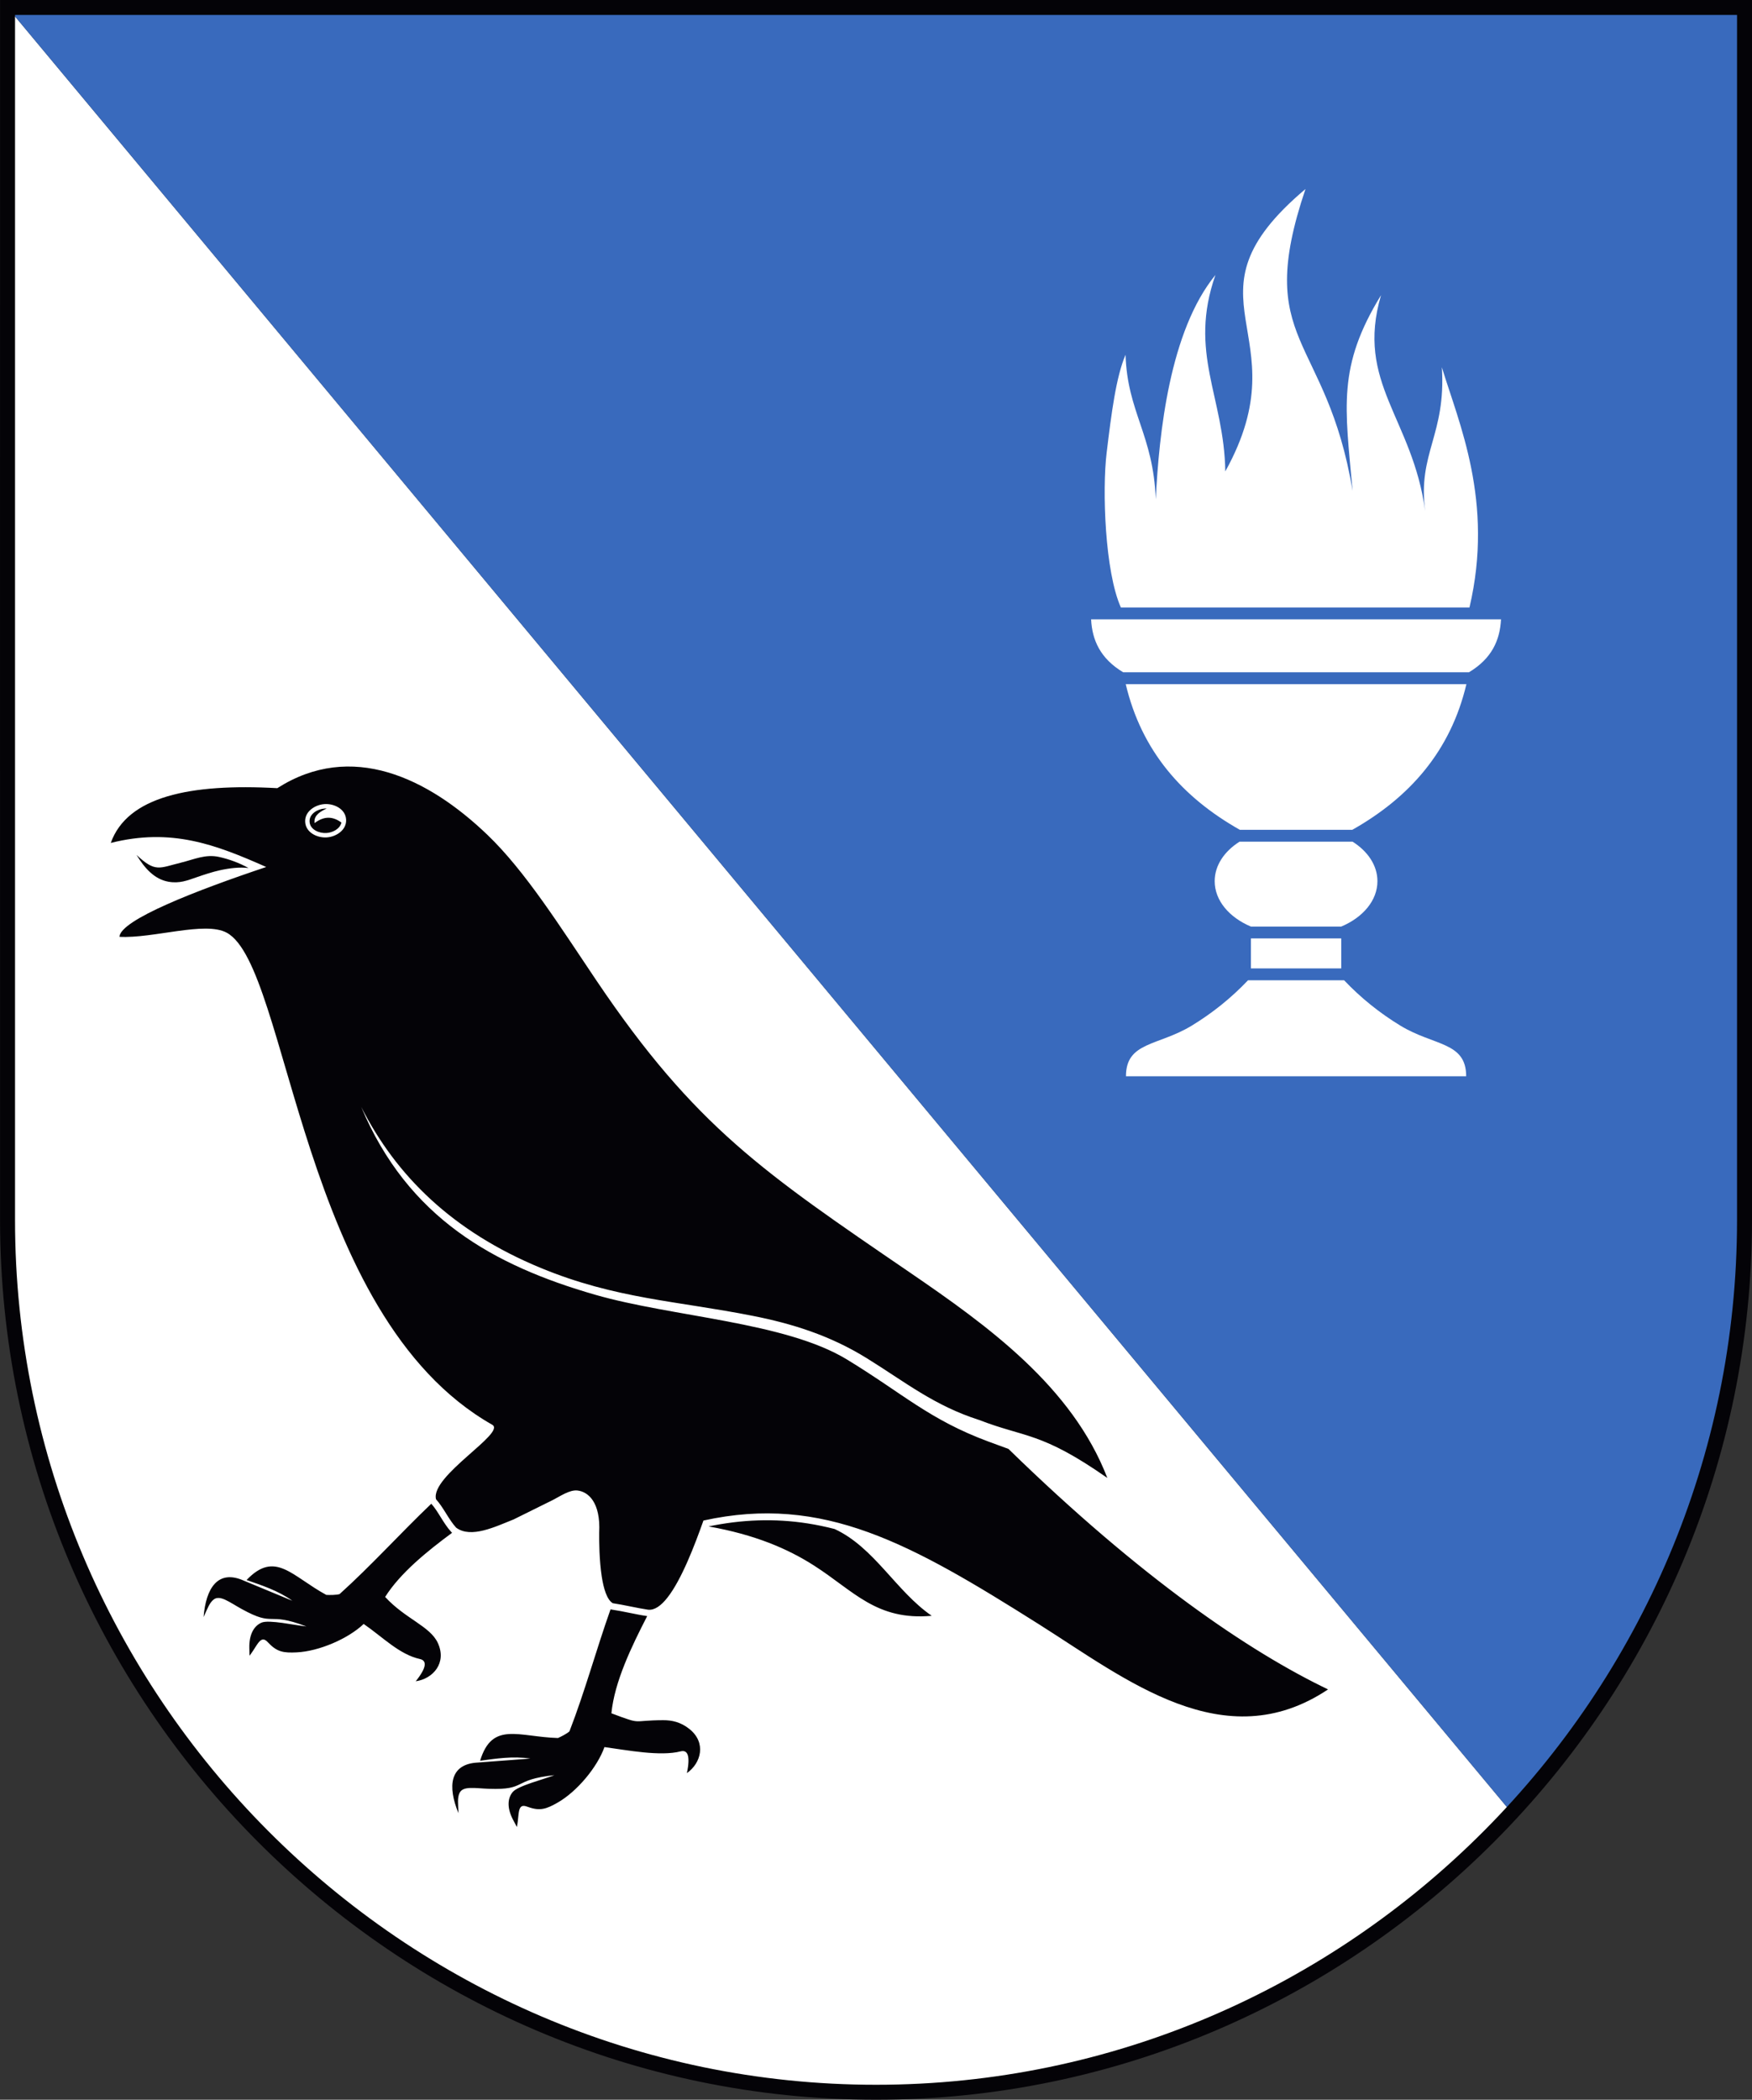
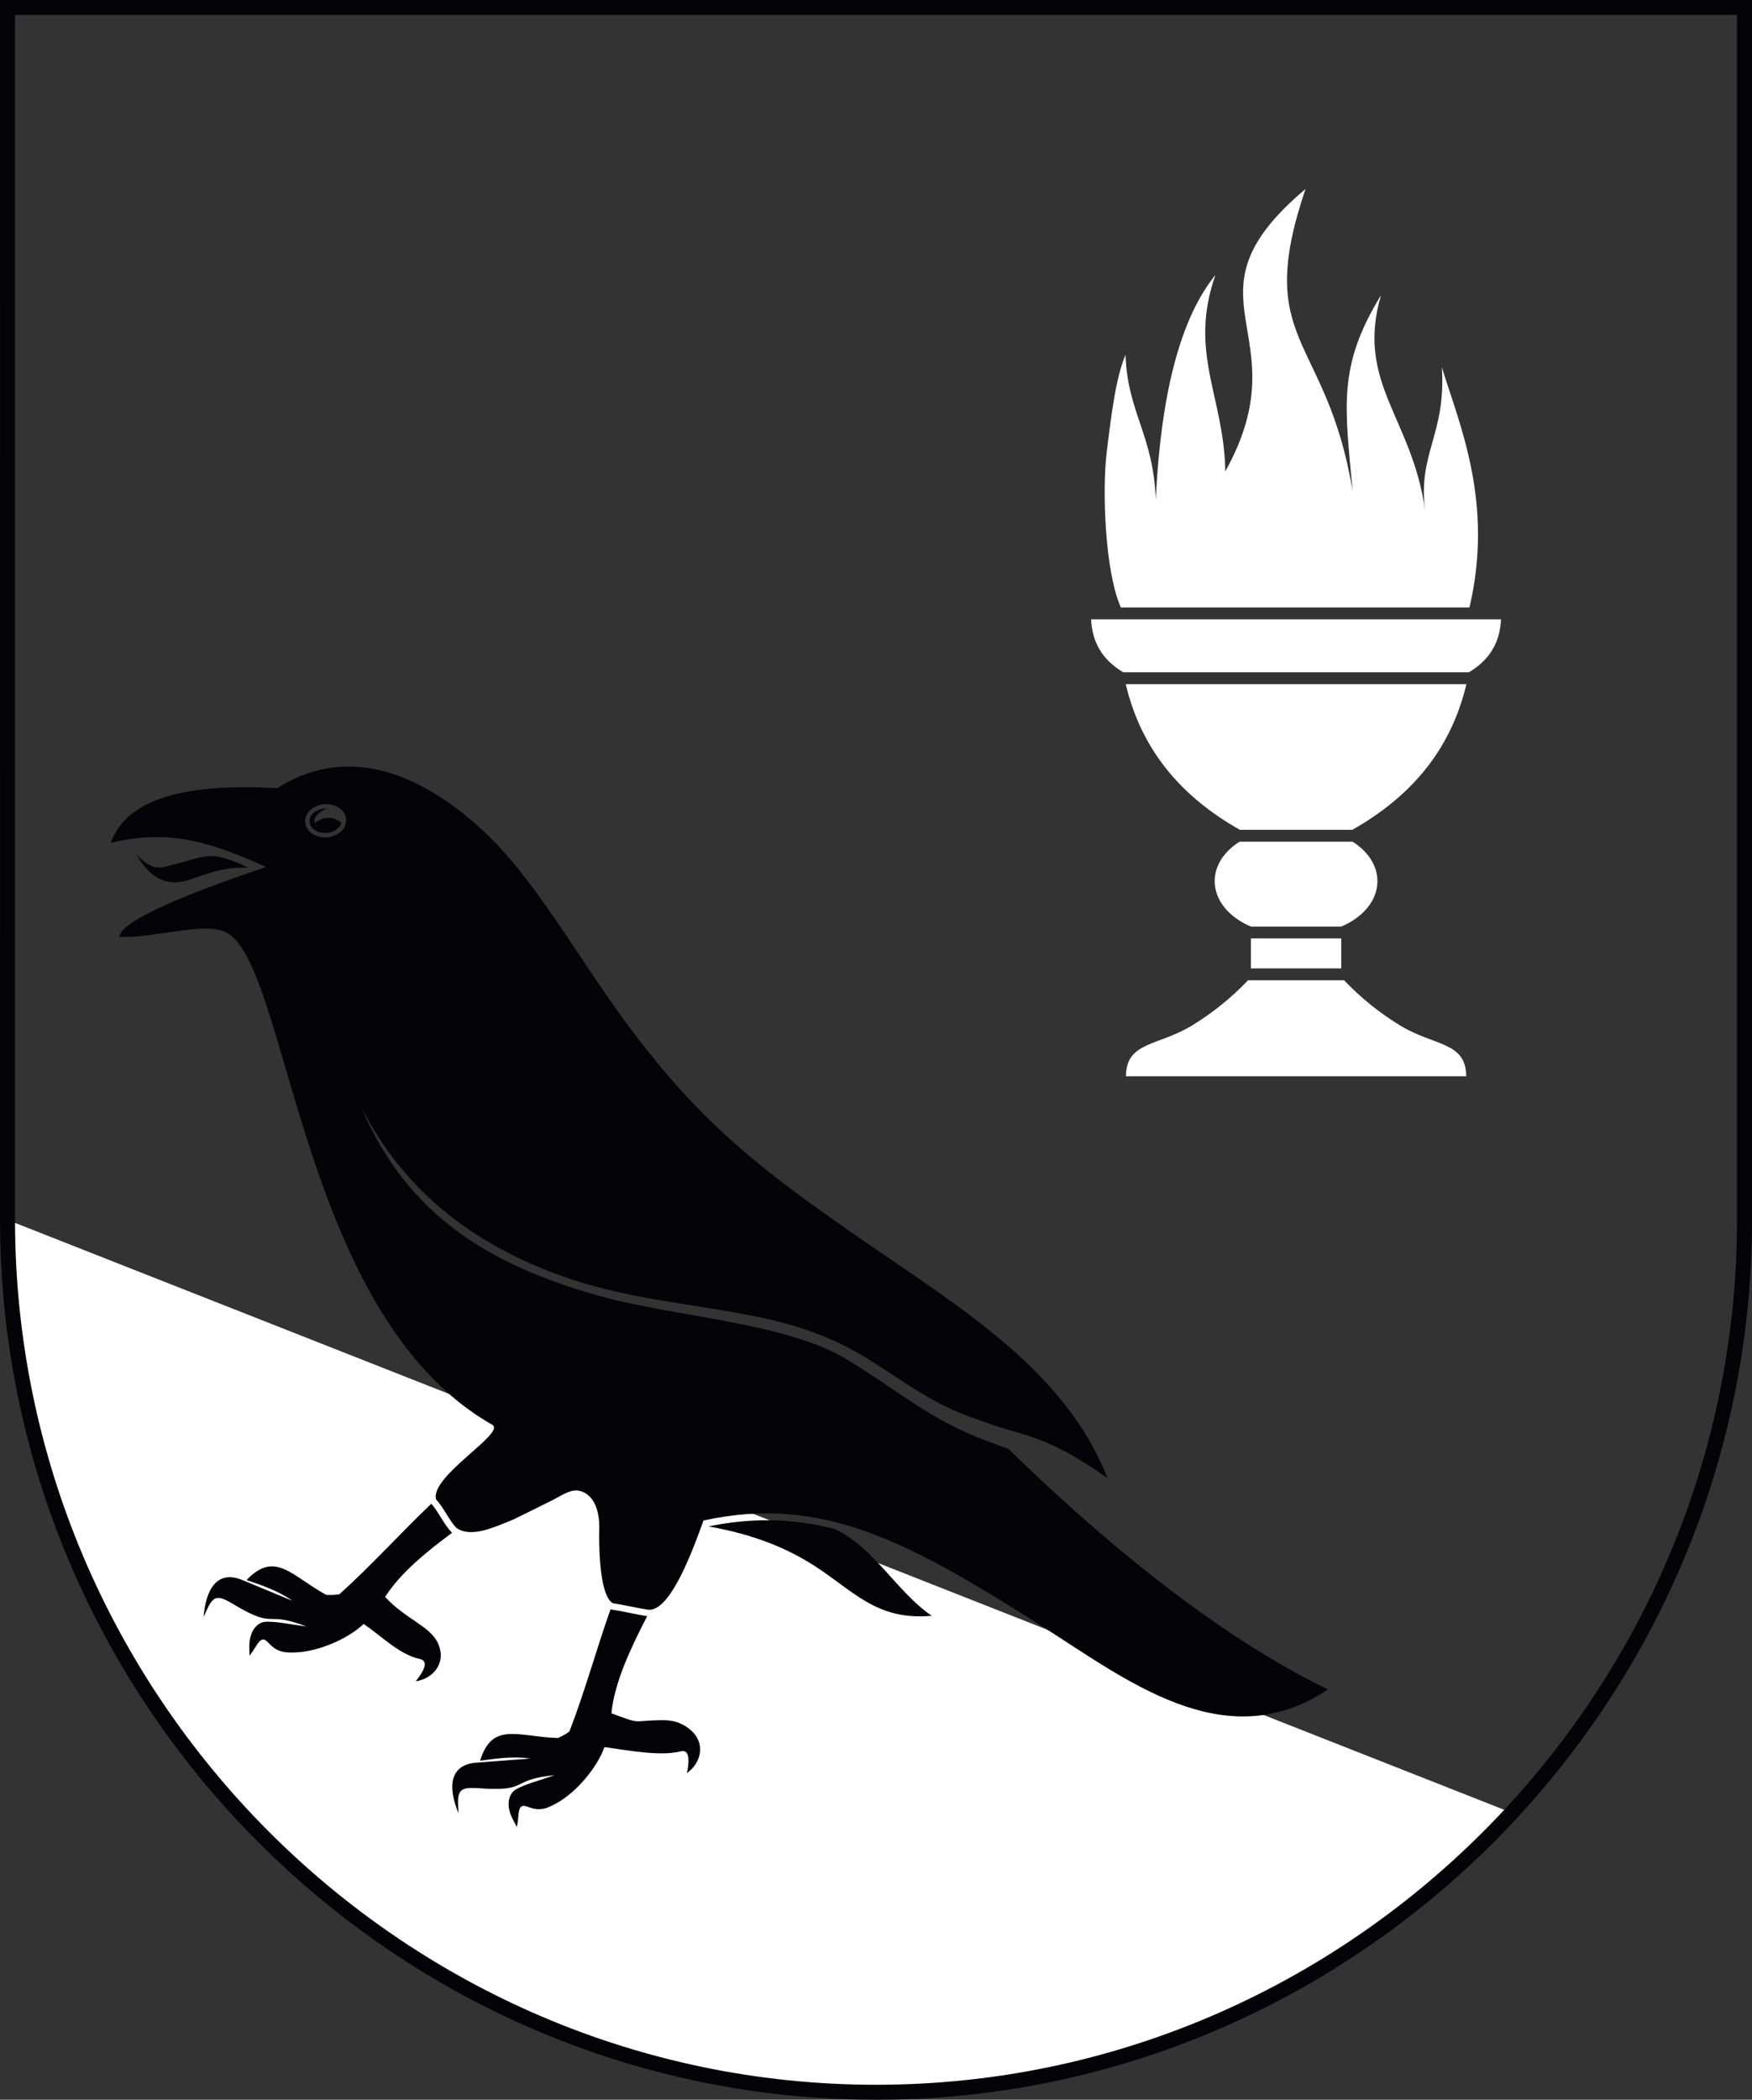
<svg xmlns="http://www.w3.org/2000/svg" xmlns:ns1="http://www.inkscape.org/namespaces/inkscape" xmlns:ns2="http://sodipodi.sourceforge.net/DTD/sodipodi-0.dtd" xml:space="preserve" width="177.165" height="212.288" version="1.1" style="fill-rule:evenodd" viewBox="0 0 4999.996 5991.25" id="svg2" ns1:version="0.48.5 r10040" ns2:docname="svg.svg">
  <rect x="0" y="0" width="4999.996" height="5991.25" fill="#333333" stroke="none" />
  <ns2:namedview pagecolor="#ffffff" bordercolor="#666666" borderopacity="1" objecttolerance="10" gridtolerance="10" guidetolerance="10" ns1:pageopacity="0" ns1:pageshadow="2" ns1:window-width="1920" ns1:window-height="1017" id="namedview15" showgrid="false" fit-margin-top="0" fit-margin-left="0" fit-margin-right="0" fit-margin-bottom="0" ns1:zoom="2" ns1:cx="70.020445" ns1:cy="134.94854" ns1:window-x="-8" ns1:window-y="-8" ns1:window-maximized="1" ns1:current-layer="svg2" showguides="true" ns1:guide-bbox="true">
    <ns1:grid type="xygrid" id="grid3796" empspacing="5" visible="true" enabled="true" snapvisiblegridlinesonly="true" originx="-88.454px" originy="-110.984px" spacingx="0.9px" />
  </ns2:namedview>
  <defs id="defs4">
    <style type="text/css" id="style6">
   
    .fil1 {fill:#FEFEFE}
    .fil0 {fill:#1A75CF}
   
  </style>
    <clipPath clipPathUnits="userSpaceOnUse" id="clipPath4178">
      <path class="fil0" d="m 9424.579,254.444 c 0,0 365.835,1916.256 -39.044,3702.576 C 8980.655,5743.341 8131.125,8539.298 5150.716,10809.556 2170.307,8539.298 1320.777,5743.341 915.897,3957.021 511.018,2170.7 876.853,254.444 876.853,254.444 c 0,0 2565.764,-169.333 4273.863,-169.333 1708.099,0 4273.863,169.333 4273.863,169.333 z" id="path4180" ns1:connector-curvature="0" style="fill:#15a94a;fill-opacity:1;stroke:none" ns2:nodetypes="czczccc" />
    </clipPath>
    <clipPath clipPathUnits="userSpaceOnUse" id="clipPath4932">
      <path class="fil0" d="m 987.778,367.333 c 0,0 -242.716,1841.152 58.544,3758.104 C 1347.581,6042.389 2355.048,8759.922 5081.088,10770.75 7807.127,8759.922 8814.595,6042.389 9115.854,4125.437 9417.114,2208.485 9174.398,367.333 9174.398,367.333 z" id="path4934" ns1:connector-curvature="0" style="fill:#f0c607;fill-opacity:1;stroke:none" ns2:nodetypes="czczcc" />
    </clipPath>
    <clipPath clipPathUnits="userSpaceOnUse" id="clipPath5459">
-       <path ns2:nodetypes="czzzcc" style="fill:#ffcc2a;fill-opacity:1;stroke:none" ns1:connector-curvature="0" id="path5461" d="m 7507.111,0 c 0,0 0,1693.333 0,4092.222 0,2398.889 -1778,3951.111 -3556,3951.111 -1778,0 -3556,-1552.222 -3556,-3951.111 0,-2398.889 0,-4092.222 0,-4092.222 z" class="fil0" />
-     </clipPath>
+       </clipPath>
  </defs>
  <g id="g5495" transform="matrix(35.278,0,0,-35.278,-500.004,6495.63)">
    <g id="g5497">
      <g id="g5499">
-         <path ns1:connector-curvature="0" d="M 136.461,37.51 C 123.609,23.625 105.292,14.903 85.042,14.903 l 0,0 c -38.642,0 -70.258,31.749 -70.258,70.554 l 0,7.398 0,20.39 0,70.277 L 136.461,37.51 z" style="fill:#ffffff;fill-opacity:1;fill-rule:evenodd;stroke:none" id="path5501" />
-         <path ns1:connector-curvature="0" d="m 136.461,37.51 -121.677,146.013 140.517,0 0,-70.277 0,-20.39 0,-7.398 c 0,-18.469 -7.166,-35.337 -18.839,-47.947" style="fill:#396abd;fill-opacity:1;fill-rule:evenodd;stroke:none" id="path5503" />
+         <path ns1:connector-curvature="0" d="M 136.461,37.51 C 123.609,23.625 105.292,14.903 85.042,14.903 l 0,0 c -38.642,0 -70.258,31.749 -70.258,70.554 L 136.461,37.51 z" style="fill:#ffffff;fill-opacity:1;fill-rule:evenodd;stroke:none" id="path5501" />
      </g>
      <path ns1:connector-curvature="0" d="m 155.905,183.523 0,-98.065 c 0,-19.567 -7.972,-37.357 -20.816,-50.255 -12.845,-12.899 -30.561,-20.905 -50.048,-20.905 -19.487,0 -37.203,8.006 -50.048,20.905 C 22.15,48.1 14.178,65.89 14.178,85.457 c 0,32.89 -0.011,65.781 3e-4,98.671 l 141.727,0 0,-0.606 z m -1.211,-70.277 0,69.671 -139.305,0 0,-97.46 c 0,-19.237 7.836,-36.725 20.461,-49.403 12.624,-12.677 30.037,-20.546 49.191,-20.546 19.155,0 36.568,7.868 49.192,20.546 12.625,12.678 20.461,30.166 20.461,49.403 l 0,27.789 z" style="fill:#040307;fill-opacity:1;fill-rule:nonzero;stroke:none" id="path5505" />
    </g>
    <path ns1:connector-curvature="0" d="m 32.512,108.689 c -1.756,0.953 -5.944,-0.483 -8.677,-0.333 0.075,1.374 6.274,3.775 11.875,5.647 -4.129,1.834 -7.682,3.174 -12.576,1.947 1.336,3.739 6.372,4.824 13.472,4.429 6.004,3.831 12.19,0.829 16.987,-3.765 3.082,-2.951 5.916,-7.47 8.828,-11.792 7.983,-11.849 13.586,-15.568 25.355,-23.615 6.303,-4.31 13.131,-9.232 15.977,-16.619 -5.363,3.751 -6.646,3.244 -10.349,4.682 -3.662,1.166 -6,3.076 -9.109,5.002 -2.999,1.86 -6.083,2.804 -9.211,3.424 -6.153,1.22 -11.093,1.372 -17.158,3.875 -7.147,2.95 -11.712,7.46 -14.531,13.026 3.774,-8.993 10.745,-12.833 18.908,-15.186 6.296,-1.815 15.379,-2.191 20.392,-5.246 4.542,-2.765 6.641,-4.852 11.453,-6.64 0.286,-0.106 0.975,-0.36 1.606,-0.588 10.729,-10.464 19.494,-16.401 25.854,-19.452 -8.401,-5.61 -16.359,0.833 -23.39,5.269 -10.349,6.529 -17.426,10.525 -27.138,8.39 -0.707,-1.992 -1.766,-4.777 -2.916,-6.237 -0.511,-0.649 -1.04,-1.035 -1.564,-0.975 -0.847,0.124 -2.008,0.401 -2.854,0.525 -0.47,0.276 -0.742,1.163 -0.897,2.177 -0.201,1.308 -0.209,2.826 -0.204,3.517 0.131,2.478 -0.898,3.332 -1.768,3.423 -0.632,0.067 -1.409,-0.479 -1.986,-0.771 l -3.169,-1.569 c -1.467,-0.581 -3.447,-1.561 -4.649,-0.666 -0.593,0.645 -1.034,1.649 -1.627,2.294 -0.484,1.885 5.702,5.373 4.547,6.029 -15.589,8.85 -16.419,37.05 -21.477,39.796 z m -7.291,6.285 c 0.669,-1.095 1.458,-1.964 2.582,-2.163 0.89,-0.158 1.507,0.097 2.31,0.374 0.583,0.202 1.251,0.423 1.842,0.552 0.797,0.174 1.592,0.271 2.326,0.181 -0.756,0.418 -1.551,0.712 -2.379,0.897 -1.103,0.246 -2.003,-0.192 -3.076,-0.456 -1.788,-0.441 -2.073,-0.815 -3.604,0.615 z M 43.596,52.781 c -1.246,-1.188 -3.611,-2.216 -5.433,-2.301 -1.014,-0.048 -1.562,0.02 -2.257,0.755 -0.216,0.229 -0.403,0.391 -0.647,0.213 -0.262,-0.19 -0.492,-0.719 -0.902,-1.238 l -0.014,0.619 c -0.024,1.061 0.345,1.777 0.985,2.056 0.603,0.263 2.732,-0.222 3.628,-0.306 -3.265,1.241 -2.495,-0.098 -5.224,1.405 -1.004,0.553 -1.756,1.169 -2.272,0.773 -0.338,-0.26 -0.503,-0.728 -0.817,-1.422 0.182,2.341 1.161,3.886 3.256,2.946 l 0.006,-0.003 3.918,-1.623 c -1.16,0.829 -2.514,1.262 -3.705,1.677 2.318,2.422 3.64,0.326 6.45,-1.203 0.286,-0.015 0.81,-0.013 1.074,0.064 2.582,2.325 4.907,4.913 7.42,7.309 0.286,-0.313 0.525,-0.707 0.75,-1.066 0.263,-0.421 0.533,-0.856 0.871,-1.223 l 0.033,-0.036 0.032,-0.023 c -2.043,-1.51 -4.19,-3.251 -5.419,-5.189 1.631,-1.778 3.638,-2.36 4.266,-3.728 0.74,-1.612 -0.392,-2.893 -1.792,-3.094 0.915,1.139 0.901,1.677 0.337,1.801 -1.661,0.364 -3.022,1.786 -4.546,2.835 z m 19.477,-9.959 c -0.576,-1.622 -2.222,-3.607 -3.81,-4.505 -0.883,-0.5 -1.403,-0.687 -2.355,-0.344 -0.296,0.107 -0.535,0.167 -0.673,-0.102 -0.148,-0.288 -0.115,-0.864 -0.247,-1.512 l -0.292,0.546 c -0.5,0.936 -0.494,1.742 -0.049,2.279 0.42,0.507 2.539,1.035 3.376,1.365 -3.474,-0.365 -2.183,-1.213 -5.297,-1.103 -1.145,0.041 -2.094,0.251 -2.376,-0.335 -0.185,-0.384 -0.121,-0.876 -0.088,-1.638 -0.895,2.172 -0.717,3.991 1.577,4.098 l 0.006,3e-4 4.229,0.32 c -1.409,0.216 -2.813,-0.008 -4.062,-0.175 0.976,3.208 3.101,1.933 6.299,1.837 0.262,0.116 0.729,0.354 0.93,0.542 1.254,3.237 2.161,6.592 3.321,9.862 l 0.003,-0.002 0.101,-0.015 c 0.956,-0.139 1.898,-0.385 2.855,-0.524 l 0.007,-0.001 8e-4,0 c -1.266,-2.461 -2.646,-5.309 -2.895,-7.861 2.563,-0.965 1.545,-0.567 4.186,-0.558 0.699,0.002 1.411,-0.143 2.123,-0.711 1.387,-1.104 0.956,-2.759 -0.203,-3.57 0.303,1.43 0.048,1.903 -0.511,1.759 -1.647,-0.424 -4.322,0.098 -6.156,0.347 z m 8.422,17.845 c 3.735,-0.662 6.397,-1.798 8.532,-3.165 3.232,-2.07 5.055,-4.468 9.521,-4.063 -2.887,1.983 -4.647,5.537 -7.862,7.021 -0.711,0.182 -1.431,0.333 -2.16,0.448 -2.709,0.424 -5.359,0.314 -8.031,-0.241 z m -29.323,57.179 c 0.053,-0.853 -0.802,-1.402 -1.572,-1.45 -0.771,-0.048 -1.686,0.392 -1.739,1.245 -0.052,0.853 0.801,1.402 1.572,1.45 0.771,0.048 1.686,-0.392 1.739,-1.245 z m -0.378,-0.25 c -0.694,0.513 -1.375,0.526 -2.096,0.014 l -0.078,-0.056 -0.005,0.096 c -0.028,0.573 0.525,0.864 0.988,1.086 -0.05,0.001 -0.1,0 -0.149,-0.003 -0.568,-0.035 -1.277,-0.421 -1.237,-1.071 0.04,-0.649 0.792,-0.945 1.359,-0.91 0.499,0.031 1.093,0.317 1.217,0.843" style="fill:#040307;fill-opacity:1;fill-rule:evenodd;stroke:none" id="path5507" />
    <path ns1:connector-curvature="0" d="m 102.441,134.034 16.58,0 16.58,0 c -0.085,-1.677 -0.741,-3.172 -2.598,-4.284 l -27.965,0 c -1.857,1.112 -2.514,2.607 -2.598,4.284 z m 30.36,-5.241 c -1.281,-5.415 -4.583,-9.157 -9.233,-11.784 l -9.094,0 c -4.65,2.627 -7.952,6.369 -9.233,11.784 l 27.56,0 z m -9.21,-12.741 c 1.233,-0.779 2.012,-1.922 2.012,-3.196 0,-1.566 -1.176,-2.934 -2.928,-3.671 l -7.309,0 c -1.751,0.738 -2.928,2.106 -2.928,3.671 0,1.274 0.779,2.417 2.012,3.196 l 9.139,0 z m -0.915,-7.824 0,-2.428 -7.309,0 0,2.428 7.309,0 z M 105.26,97.078 c 0,2.8 2.604,2.439 5.323,4.094 1.667,1.014 3.187,2.233 4.551,3.668 l 7.774,0 c 1.364,-1.436 2.885,-2.654 4.551,-3.668 2.718,-1.655 5.323,-1.294 5.323,-4.094 l -27.522,0 z m 25.555,57.348 c 0.351,-5.483 -1.969,-6.928 -1.35,-11.63 -1.024,7.526 -5.658,10.361 -3.57,17.458 -3.543,-5.786 -2.914,-9.007 -2.301,-15.83 -2.118,12.701 -8.057,11.854 -3.811,24.415 -10.581,-8.917 -0.203,-11.518 -6.487,-22.84 -0.092,6.052 -3.008,9.591 -0.798,15.887 -3.693,-4.517 -4.563,-12.781 -4.827,-18.145 -0.2,5.239 -2.303,7.046 -2.444,11.693 -0.771,-1.794 -1.144,-4.742 -1.53,-7.929 -0.366,-3.027 -0.143,-9.615 1.152,-12.513 l 28.2,0 c 2.011,8.573 -0.876,14.943 -2.235,19.436" style="fill:#ffffff;fill-opacity:1;fill-rule:evenodd;stroke:none" id="path5509" />
  </g>
</svg>